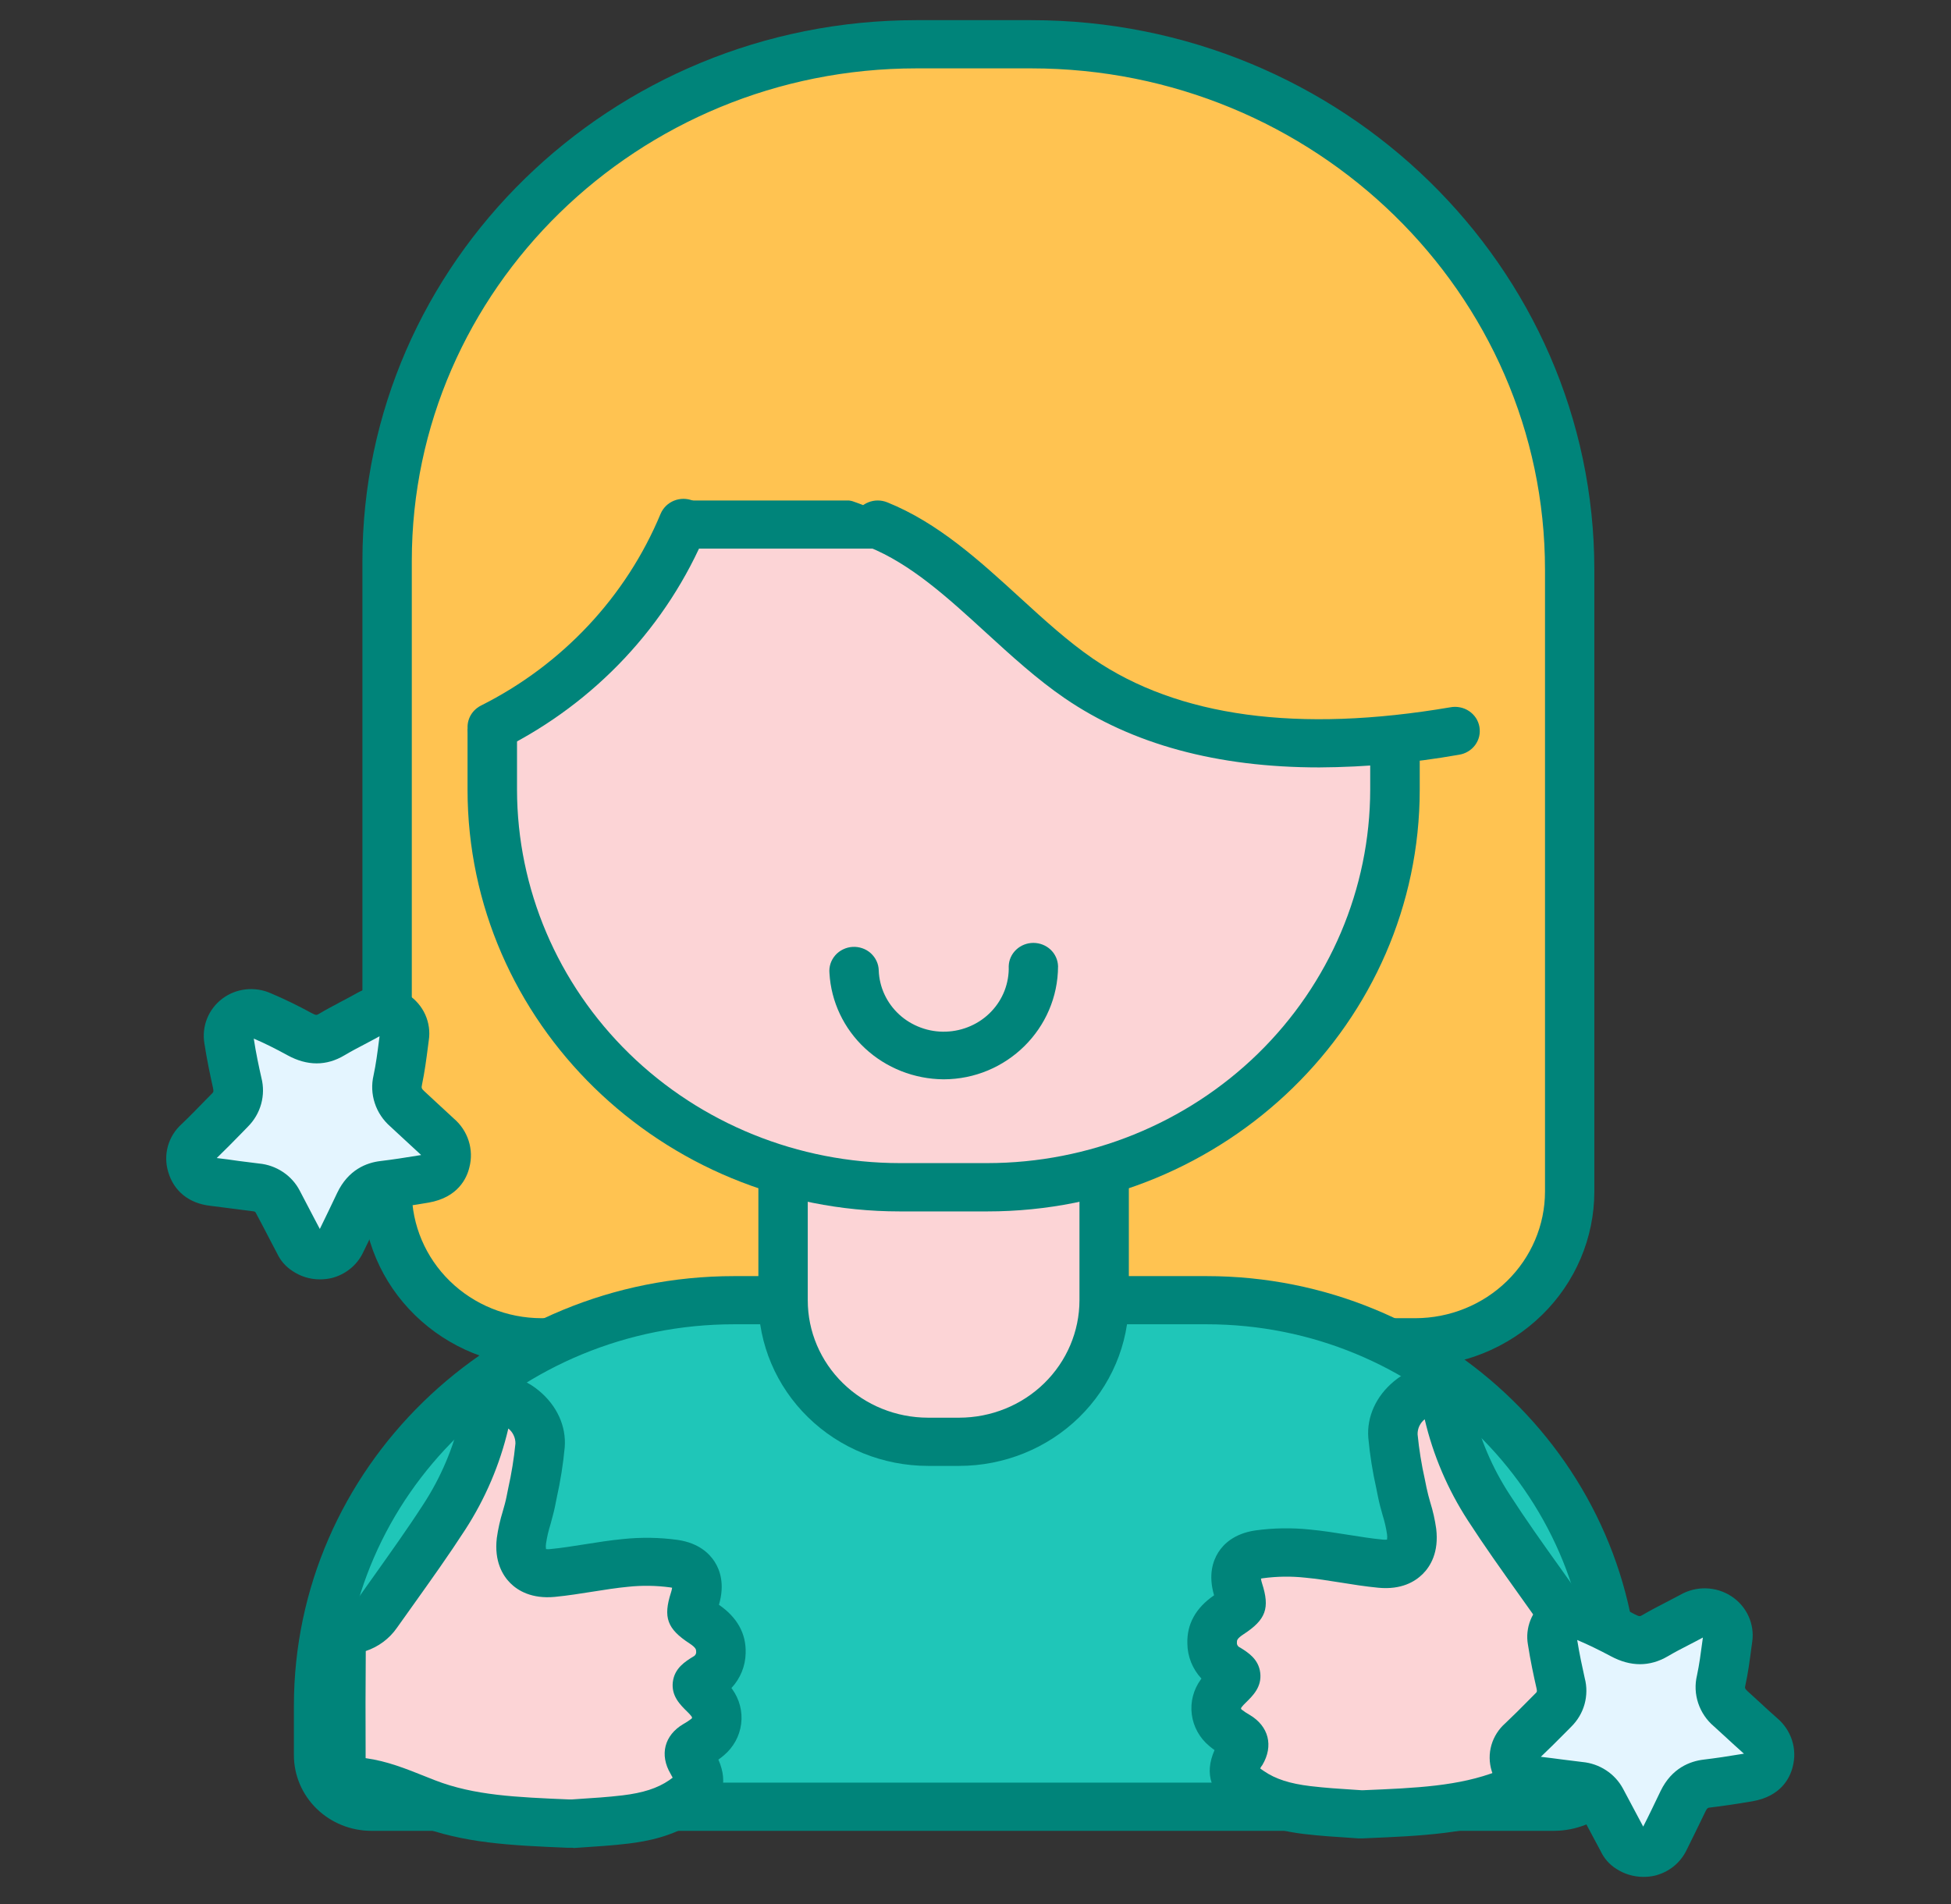
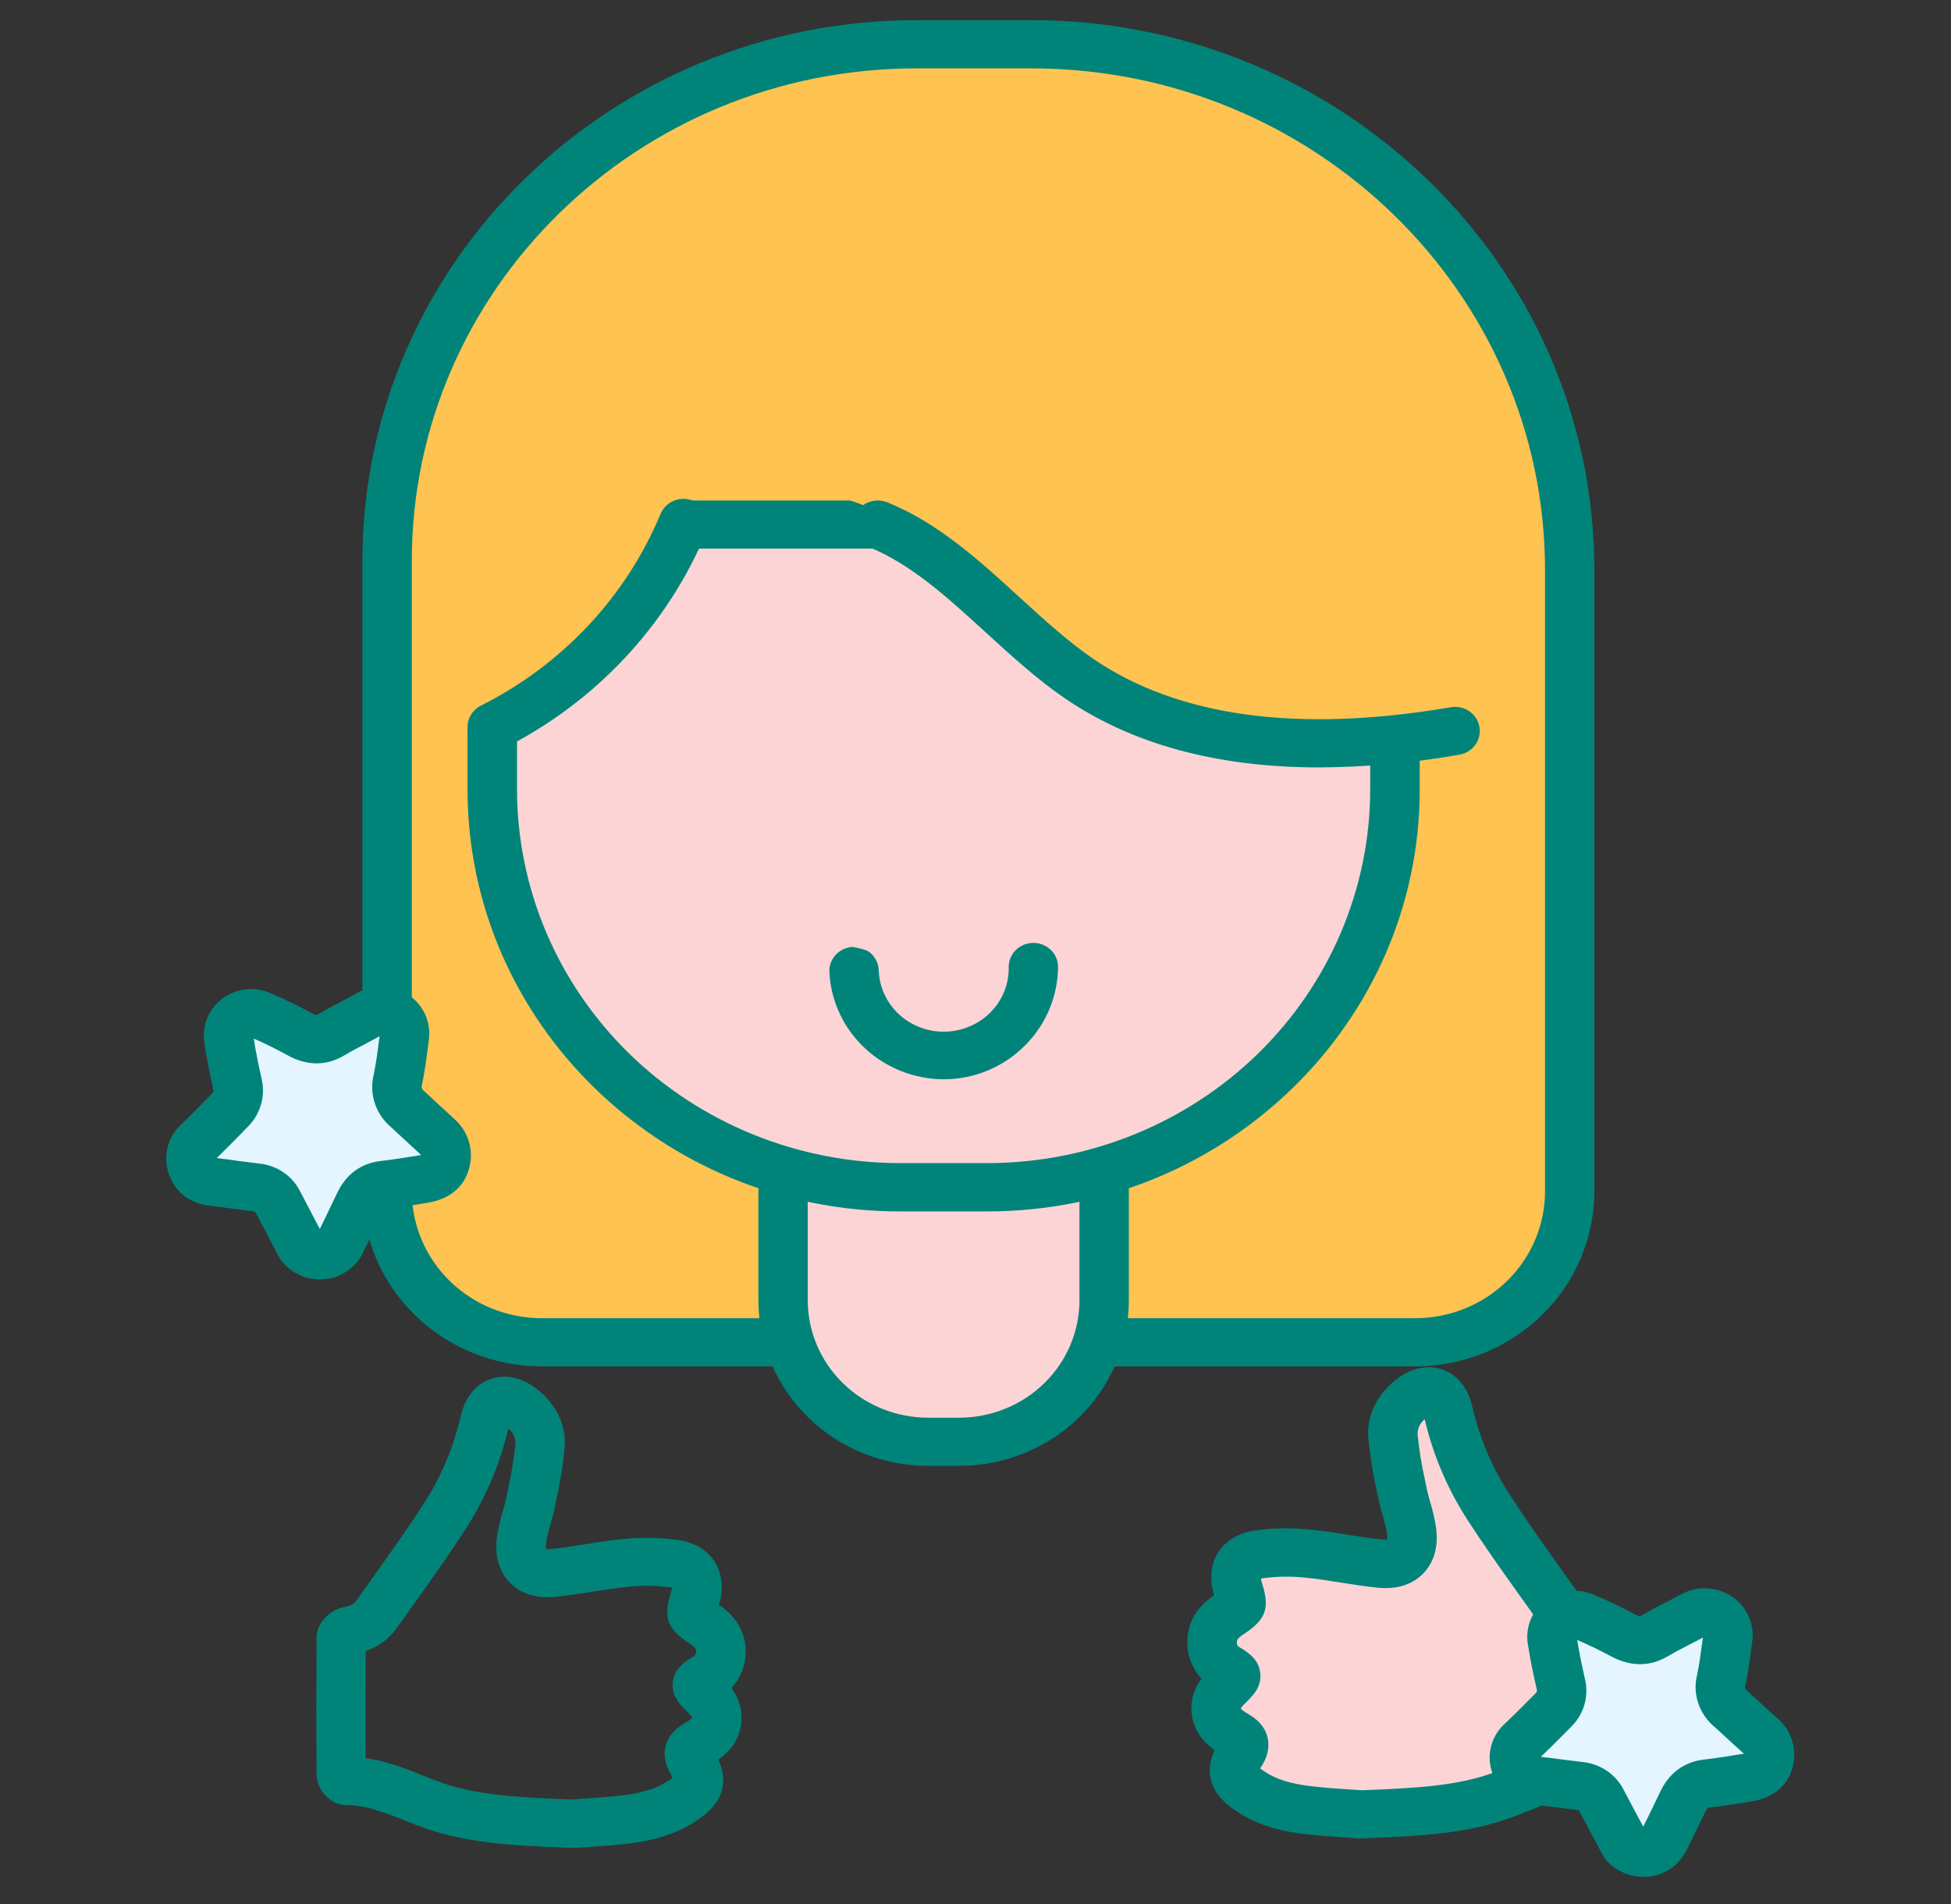
<svg xmlns="http://www.w3.org/2000/svg" width="42" height="41" viewBox="0 0 42 41" fill="none">
  <rect x="0" y="0" width="42" height="41" fill="#333333" stroke="none" />
  <path d="M19.727 0.953H22.201C28.576 0.953 33.794 6.044 33.794 12.267V25.655C33.794 26.515 33.444 27.34 32.82 27.949C32.197 28.558 31.352 28.899 30.47 28.899H11.658C10.777 28.899 9.931 28.557 9.308 27.949C8.685 27.34 8.335 26.515 8.335 25.655V12.074C8.335 5.957 13.461 0.953 19.727 0.953Z" fill="#FFC351" />
  <path d="M30.468 29.418H11.657C10.635 29.417 9.655 29.02 8.933 28.314C8.21 27.609 7.804 26.652 7.802 25.655V12.074C7.802 5.655 13.152 0.434 19.727 0.434H22.201C28.883 0.434 34.322 5.74 34.322 12.267V25.655C34.321 26.652 33.915 27.609 33.192 28.314C32.469 29.02 31.489 29.417 30.468 29.418ZM19.727 1.472C13.738 1.472 8.865 6.228 8.865 12.074V25.655C8.866 26.377 9.161 27.07 9.684 27.581C10.207 28.092 10.917 28.379 11.657 28.38H30.468C31.208 28.379 31.917 28.092 32.441 27.581C32.964 27.07 33.259 26.377 33.26 25.655V12.267C33.26 6.314 28.298 1.472 22.201 1.472H19.727Z" fill="#00847A" />
-   <path d="M33.444 38.898H7.996C7.846 38.898 7.698 38.87 7.56 38.814C7.422 38.758 7.297 38.676 7.191 38.573C7.086 38.47 7.002 38.348 6.945 38.213C6.888 38.078 6.858 37.934 6.858 37.788V36.725C6.858 34.409 7.801 32.188 9.478 30.55C11.156 28.913 13.431 27.993 15.803 27.993H25.975C28.303 27.993 30.536 28.896 32.181 30.503C33.827 32.11 34.752 34.289 34.752 36.562V37.622C34.752 37.789 34.718 37.955 34.653 38.11C34.587 38.265 34.49 38.406 34.369 38.524C34.248 38.643 34.103 38.737 33.945 38.801C33.786 38.865 33.616 38.898 33.444 38.898Z" fill="#1FC6B8" />
-   <path d="M33.444 39.417H7.996C7.553 39.417 7.129 39.245 6.816 38.94C6.503 38.634 6.327 38.22 6.327 37.788V36.725C6.327 31.624 10.578 27.474 15.803 27.474H25.975C31.108 27.474 35.285 31.55 35.285 36.562V37.622C35.284 38.098 35.09 38.554 34.745 38.891C34.4 39.228 33.932 39.417 33.444 39.417ZM15.803 28.511C11.164 28.511 7.389 32.195 7.389 36.724V37.788C7.39 37.944 7.454 38.095 7.567 38.206C7.681 38.317 7.835 38.379 7.996 38.379H33.444C33.65 38.379 33.847 38.299 33.993 38.157C34.138 38.016 34.22 37.823 34.22 37.622V36.562C34.22 32.123 30.521 28.511 25.975 28.511H15.803Z" fill="#00847A" />
  <path d="M23.769 24.735C23.769 22.872 22.222 21.361 20.313 21.361C18.404 21.361 16.857 22.872 16.857 24.735V27.667C16.857 29.531 18.404 31.041 20.313 31.041C22.222 31.041 23.769 29.531 23.769 27.667V24.735Z" fill="#FCD4D6" />
  <path d="M20.649 31.56H19.977C19.009 31.559 18.081 31.183 17.396 30.514C16.712 29.846 16.327 28.94 16.326 27.995V24.407C16.327 23.462 16.712 22.556 17.396 21.888C18.081 21.219 19.009 20.843 19.977 20.843H20.649C21.617 20.843 22.546 21.219 23.23 21.888C23.915 22.556 24.3 23.462 24.301 24.407V27.995C24.3 28.94 23.915 29.846 23.23 30.515C22.546 31.183 21.617 31.559 20.649 31.56ZM19.977 21.88C19.291 21.881 18.633 22.147 18.148 22.621C17.662 23.095 17.389 23.737 17.389 24.407V27.995C17.389 28.665 17.662 29.307 18.148 29.781C18.633 30.255 19.291 30.521 19.977 30.522H20.649C21.335 30.521 21.994 30.255 22.479 29.781C22.964 29.307 23.237 28.665 23.238 27.995V24.407C23.237 23.737 22.964 23.095 22.479 22.621C21.994 22.147 21.335 21.881 20.649 21.88H19.977Z" fill="#00847A" />
  <path d="M6.585 26.928C6.522 26.885 6.473 26.825 6.445 26.755C6.289 26.459 6.135 26.162 5.978 25.867C5.934 25.781 5.868 25.708 5.787 25.655C5.706 25.602 5.611 25.57 5.514 25.563C5.205 25.527 4.897 25.481 4.589 25.446C4.36 25.419 4.201 25.315 4.137 25.089C4.107 24.997 4.106 24.899 4.133 24.807C4.16 24.715 4.214 24.632 4.289 24.57C4.516 24.352 4.734 24.124 4.954 23.899C5.03 23.824 5.085 23.73 5.112 23.627C5.139 23.524 5.138 23.417 5.109 23.314C5.041 23.007 4.977 22.698 4.93 22.387C4.871 21.989 5.239 21.702 5.613 21.859C5.898 21.98 6.175 22.116 6.445 22.266C6.682 22.392 6.898 22.418 7.14 22.275C7.398 22.119 7.676 21.987 7.94 21.838C8.022 21.79 8.118 21.765 8.214 21.767C8.311 21.769 8.405 21.798 8.485 21.851C8.565 21.903 8.628 21.977 8.667 22.064C8.705 22.15 8.718 22.246 8.702 22.339C8.662 22.645 8.627 22.952 8.563 23.253C8.534 23.365 8.539 23.483 8.575 23.593C8.611 23.703 8.679 23.8 8.769 23.875C8.982 24.071 9.192 24.27 9.406 24.464C9.487 24.53 9.548 24.617 9.58 24.715C9.611 24.813 9.614 24.918 9.586 25.018C9.529 25.253 9.35 25.344 9.134 25.381C8.841 25.431 8.546 25.477 8.251 25.513C7.998 25.543 7.842 25.685 7.739 25.903C7.604 26.186 7.467 26.469 7.33 26.752C7.298 26.816 7.252 26.873 7.195 26.918C7.138 26.963 7.071 26.995 7 27.012C6.929 27.029 6.855 27.03 6.783 27.015C6.711 27.001 6.644 26.971 6.585 26.928Z" fill="#E4F5FF" />
  <path d="M6.883 27.544C6.672 27.544 6.466 27.48 6.292 27.361C6.152 27.27 6.04 27.142 5.969 26.992L5.819 26.706C5.715 26.505 5.611 26.305 5.504 26.106C5.494 26.089 5.481 26.082 5.448 26.078C5.296 26.06 5.145 26.04 4.995 26.02C4.845 26.001 4.683 25.979 4.526 25.96C4.07 25.909 3.741 25.645 3.621 25.23C3.566 25.048 3.564 24.855 3.615 24.673C3.667 24.491 3.77 24.326 3.913 24.198C4.088 24.031 4.257 23.857 4.426 23.683L4.566 23.541C4.592 23.514 4.603 23.502 4.586 23.425C4.528 23.162 4.453 22.815 4.4 22.462C4.37 22.282 4.39 22.098 4.458 21.928C4.526 21.759 4.64 21.61 4.788 21.499C4.933 21.39 5.106 21.322 5.288 21.301C5.47 21.281 5.655 21.308 5.822 21.381C6.124 21.509 6.418 21.652 6.705 21.809C6.806 21.864 6.819 21.855 6.864 21.829C7.024 21.734 7.187 21.647 7.352 21.56C7.46 21.503 7.569 21.446 7.675 21.386C7.843 21.287 8.037 21.237 8.233 21.242C8.429 21.247 8.62 21.306 8.783 21.412C8.946 21.519 9.075 21.668 9.154 21.843C9.233 22.019 9.26 22.212 9.23 22.402L9.213 22.532C9.179 22.8 9.142 23.077 9.084 23.355C9.071 23.419 9.071 23.435 9.135 23.494L9.385 23.726C9.515 23.845 9.64 23.964 9.769 24.081C9.919 24.209 10.03 24.375 10.089 24.561C10.148 24.747 10.154 24.945 10.104 25.134C10.048 25.369 9.858 25.78 9.229 25.891C8.883 25.95 8.593 25.993 8.319 26.027C8.284 26.031 8.265 26.033 8.223 26.121C8.087 26.407 7.951 26.692 7.811 26.976C7.746 27.109 7.652 27.227 7.534 27.32C7.417 27.413 7.281 27.481 7.134 27.517C7.052 27.535 6.968 27.544 6.883 27.544ZM6.849 26.477L6.871 26.49L6.849 26.477ZM4.666 24.932C4.825 24.951 4.982 24.971 5.14 24.995C5.285 25.014 5.432 25.033 5.577 25.05C5.761 25.067 5.937 25.13 6.089 25.231C6.242 25.332 6.366 25.469 6.45 25.629C6.557 25.832 6.663 26.035 6.768 26.237L6.885 26.459C7.011 26.202 7.135 25.943 7.258 25.684C7.498 25.179 7.895 25.032 8.187 24.997C8.445 24.966 8.715 24.925 9.043 24.871L9.066 24.867C9.059 24.86 9.052 24.853 9.044 24.846C8.912 24.726 8.781 24.604 8.65 24.482L8.404 24.254C8.248 24.118 8.131 23.944 8.068 23.75C8.004 23.556 7.995 23.349 8.042 23.15C8.093 22.911 8.125 22.667 8.158 22.407L8.171 22.31C8.059 22.373 7.957 22.424 7.856 22.479C7.708 22.556 7.56 22.634 7.417 22.719C7.029 22.952 6.614 22.952 6.189 22.719C5.923 22.573 5.686 22.455 5.463 22.361C5.51 22.673 5.575 22.973 5.627 23.203C5.675 23.389 5.673 23.583 5.622 23.768C5.571 23.953 5.472 24.121 5.335 24.258L5.198 24.399C5.023 24.578 4.846 24.758 4.666 24.932Z" fill="#00847A" />
  <path d="M13.878 11.291H26.751C27.621 11.291 28.455 11.628 29.07 12.229C29.685 12.829 30.031 13.643 30.031 14.493V16.076C30.031 17.322 29.78 18.555 29.292 19.707C28.804 20.858 28.088 21.904 27.185 22.785C26.283 23.666 25.212 24.364 24.032 24.841C22.853 25.318 21.589 25.563 20.313 25.563C19.037 25.563 17.774 25.317 16.595 24.841C15.416 24.364 14.345 23.666 13.443 22.785C12.541 21.905 11.825 20.859 11.337 19.709C10.848 18.558 10.597 17.325 10.597 16.079V14.495C10.597 14.074 10.681 13.658 10.846 13.269C11.011 12.88 11.252 12.527 11.557 12.229C11.862 11.931 12.224 11.695 12.622 11.534C13.02 11.373 13.447 11.291 13.878 11.291Z" fill="#FCD4D6" />
  <path d="M21.258 26.081H19.369C14.24 26.081 10.065 22.008 10.065 16.998V14.184C10.066 13.281 10.434 12.415 11.088 11.776C11.742 11.137 12.628 10.777 13.554 10.775H27.067C27.994 10.775 28.882 11.134 29.538 11.774C30.193 12.413 30.562 13.28 30.563 14.184V17C30.563 22.008 26.387 26.081 21.258 26.081ZM13.559 11.812C12.915 11.813 12.298 12.063 11.842 12.508C11.387 12.953 11.131 13.555 11.13 14.184V17C11.133 19.133 12.002 21.176 13.546 22.684C15.091 24.191 17.185 25.039 19.369 25.041H21.258C23.442 25.039 25.536 24.191 27.081 22.684C28.625 21.176 29.494 19.132 29.497 17V14.184C29.496 13.555 29.24 12.953 28.784 12.508C28.329 12.063 27.711 11.813 27.067 11.812H13.559Z" fill="#00847A" />
-   <path d="M20.311 23.237C19.681 23.232 19.077 22.993 18.621 22.569C18.165 22.145 17.892 21.567 17.856 20.953C17.849 20.884 17.857 20.814 17.878 20.748C17.9 20.681 17.935 20.62 17.981 20.567C18.027 20.514 18.084 20.471 18.148 20.44C18.212 20.409 18.282 20.39 18.353 20.386C18.424 20.382 18.495 20.392 18.563 20.415C18.63 20.438 18.692 20.474 18.744 20.521C18.797 20.569 18.839 20.625 18.869 20.689C18.899 20.752 18.915 20.821 18.917 20.89C18.929 21.253 19.088 21.595 19.359 21.843C19.493 21.966 19.651 22.061 19.823 22.124C19.995 22.188 20.178 22.217 20.362 22.211C20.545 22.205 20.726 22.164 20.893 22.09C21.061 22.016 21.212 21.911 21.337 21.78C21.463 21.649 21.561 21.495 21.626 21.327C21.69 21.159 21.721 20.98 21.715 20.801C21.719 20.666 21.777 20.539 21.877 20.445C21.976 20.352 22.108 20.3 22.246 20.3C22.384 20.3 22.516 20.352 22.616 20.445C22.715 20.539 22.773 20.666 22.777 20.801C22.775 22.144 21.669 23.237 20.311 23.237Z" fill="#00847A" />
-   <path d="M12.317 39.263C11.111 39.212 10.116 39.178 9.172 38.812C8.616 38.596 8.074 38.34 7.456 38.341C7.417 38.341 7.343 38.246 7.342 38.194C7.336 37.215 7.335 36.239 7.342 35.257C7.342 35.204 7.44 35.116 7.502 35.105C7.622 35.091 7.737 35.052 7.841 34.991C7.944 34.93 8.034 34.849 8.103 34.753C8.594 34.062 9.1 33.374 9.563 32.661C9.973 32.03 10.267 31.336 10.434 30.607C10.542 30.127 10.879 30.018 11.259 30.333C11.504 30.535 11.651 30.81 11.627 31.117C11.597 31.522 11.507 31.924 11.427 32.324C11.37 32.609 11.259 32.885 11.226 33.172C11.17 33.648 11.419 33.908 11.894 33.866C12.42 33.816 12.941 33.698 13.468 33.648C13.816 33.612 14.166 33.618 14.513 33.665C14.947 33.728 15.094 34.022 14.955 34.441C14.852 34.757 14.85 34.763 15.143 34.954C15.369 35.102 15.531 35.287 15.519 35.573C15.52 35.681 15.491 35.788 15.436 35.882C15.381 35.976 15.302 36.054 15.206 36.108C14.953 36.263 14.956 36.277 15.176 36.491C15.23 36.542 15.28 36.598 15.324 36.658C15.408 36.77 15.445 36.91 15.428 37.048C15.41 37.186 15.339 37.312 15.23 37.401C15.155 37.462 15.074 37.516 14.989 37.563C14.83 37.658 14.801 37.771 14.898 37.936C15.126 38.319 15.082 38.503 14.71 38.756C14.338 39.008 13.906 39.117 13.468 39.169C13.014 39.224 12.559 39.244 12.317 39.263Z" fill="#FCD4D6" />
+   <path d="M20.311 23.237C19.681 23.232 19.077 22.993 18.621 22.569C18.165 22.145 17.892 21.567 17.856 20.953C17.849 20.884 17.857 20.814 17.878 20.748C17.9 20.681 17.935 20.62 17.981 20.567C18.027 20.514 18.084 20.471 18.148 20.44C18.212 20.409 18.282 20.39 18.353 20.386C18.63 20.438 18.692 20.474 18.744 20.521C18.797 20.569 18.839 20.625 18.869 20.689C18.899 20.752 18.915 20.821 18.917 20.89C18.929 21.253 19.088 21.595 19.359 21.843C19.493 21.966 19.651 22.061 19.823 22.124C19.995 22.188 20.178 22.217 20.362 22.211C20.545 22.205 20.726 22.164 20.893 22.09C21.061 22.016 21.212 21.911 21.337 21.78C21.463 21.649 21.561 21.495 21.626 21.327C21.69 21.159 21.721 20.98 21.715 20.801C21.719 20.666 21.777 20.539 21.877 20.445C21.976 20.352 22.108 20.3 22.246 20.3C22.384 20.3 22.516 20.352 22.616 20.445C22.715 20.539 22.773 20.666 22.777 20.801C22.775 22.144 21.669 23.237 20.311 23.237Z" fill="#00847A" />
  <path d="M12.317 39.781H12.294H12.209C11.013 39.731 9.981 39.687 8.978 39.298L8.744 39.206C8.303 39.03 7.888 38.864 7.461 38.864C7.095 38.864 6.815 38.515 6.815 38.204C6.808 37.132 6.809 36.169 6.815 35.256C6.815 34.922 7.129 34.646 7.418 34.598C7.574 34.571 7.632 34.517 7.67 34.463C7.795 34.285 7.921 34.109 8.047 33.933C8.405 33.428 8.776 32.91 9.113 32.388C9.491 31.808 9.762 31.169 9.915 30.499C10.044 29.937 10.384 29.747 10.576 29.684C10.768 29.621 11.157 29.57 11.602 29.941C11.99 30.262 12.192 30.706 12.157 31.159C12.123 31.525 12.065 31.887 11.985 32.246L11.949 32.427C11.923 32.558 11.884 32.687 11.851 32.816C11.808 32.953 11.775 33.093 11.754 33.235C11.748 33.273 11.748 33.313 11.754 33.351C11.783 33.355 11.813 33.355 11.843 33.351C12.089 33.328 12.334 33.288 12.594 33.247C12.853 33.206 13.136 33.161 13.417 33.134C13.809 33.094 14.204 33.1 14.594 33.154C15.046 33.222 15.273 33.448 15.386 33.626C15.5 33.804 15.607 34.109 15.477 34.55C15.871 34.822 16.065 35.171 16.052 35.591C16.047 35.869 15.938 36.137 15.746 36.342L15.763 36.366C15.92 36.584 15.989 36.851 15.955 37.115C15.921 37.38 15.787 37.622 15.579 37.795C15.543 37.826 15.505 37.855 15.465 37.883C15.694 38.406 15.547 38.823 15.013 39.186C14.496 39.541 13.918 39.643 13.531 39.691C13.183 39.733 12.835 39.754 12.581 39.771C12.496 39.776 12.421 39.781 12.36 39.786L12.317 39.781ZM7.871 37.852C8.332 37.915 8.744 38.081 9.144 38.241L9.369 38.33C10.209 38.655 11.11 38.693 12.255 38.741H12.309L12.51 38.727C12.752 38.712 13.082 38.691 13.401 38.653C13.843 38.6 14.152 38.5 14.403 38.329C14.437 38.305 14.462 38.286 14.481 38.272C14.471 38.251 14.456 38.224 14.437 38.191C14.194 37.781 14.301 37.359 14.71 37.118C14.77 37.085 14.826 37.048 14.88 37.007C14.898 36.992 14.908 36.983 14.884 36.949C14.858 36.916 14.829 36.884 14.798 36.855C14.643 36.703 14.449 36.515 14.484 36.214C14.52 35.913 14.752 35.772 14.922 35.666C14.943 35.657 14.961 35.641 14.973 35.621C14.985 35.601 14.989 35.578 14.986 35.555C14.986 35.518 14.986 35.476 14.845 35.383C14.361 35.068 14.272 34.821 14.445 34.285C14.456 34.252 14.464 34.218 14.469 34.183L14.43 34.176C14.127 34.135 13.82 34.13 13.516 34.163C13.27 34.186 13.023 34.226 12.762 34.267C12.501 34.308 12.223 34.353 11.943 34.38C11.446 34.427 11.148 34.245 10.986 34.084C10.824 33.922 10.636 33.618 10.695 33.113C10.722 32.918 10.766 32.725 10.824 32.536C10.854 32.434 10.883 32.33 10.904 32.225L10.941 32.041C11.012 31.723 11.064 31.402 11.096 31.079C11.097 31.017 11.084 30.956 11.057 30.9C11.031 30.843 10.992 30.794 10.943 30.755C10.762 31.529 10.447 32.267 10.012 32.938C9.661 33.48 9.283 34.01 8.918 34.522C8.793 34.697 8.668 34.872 8.544 35.047C8.382 35.28 8.147 35.455 7.874 35.546C7.868 36.269 7.867 37.03 7.871 37.852Z" fill="#00847A" />
  <path d="M29.293 39.062C30.5 39.011 31.495 38.977 32.438 38.611C32.995 38.395 33.536 38.139 34.154 38.139C34.194 38.139 34.267 38.045 34.268 37.993C34.275 37.014 34.275 36.035 34.268 35.056C34.268 35.003 34.17 34.915 34.108 34.904C33.989 34.89 33.873 34.851 33.77 34.79C33.666 34.729 33.577 34.648 33.507 34.552C33.017 33.858 32.513 33.173 32.052 32.459C31.642 31.83 31.347 31.135 31.181 30.406C31.072 29.926 30.736 29.817 30.356 30.132C30.111 30.334 29.964 30.609 29.987 30.916C30.018 31.321 30.108 31.723 30.188 32.123C30.244 32.408 30.356 32.684 30.389 32.971C30.445 33.447 30.195 33.707 29.721 33.665C29.195 33.614 28.674 33.497 28.147 33.447C27.799 33.411 27.448 33.417 27.102 33.464C26.667 33.527 26.524 33.821 26.66 34.24C26.762 34.555 26.765 34.562 26.472 34.753C26.245 34.901 26.084 35.086 26.095 35.372C26.095 35.48 26.123 35.586 26.179 35.68C26.234 35.774 26.313 35.852 26.409 35.907C26.662 36.062 26.659 36.076 26.439 36.29C26.385 36.341 26.335 36.397 26.291 36.457C26.207 36.569 26.17 36.709 26.187 36.847C26.205 36.985 26.275 37.111 26.385 37.2C26.46 37.261 26.541 37.315 26.626 37.362C26.785 37.457 26.814 37.57 26.716 37.734C26.489 38.118 26.533 38.302 26.905 38.554C27.277 38.807 27.708 38.916 28.147 38.968C28.596 39.023 29.051 39.045 29.293 39.062Z" fill="#FCD4D6" />
  <path d="M29.293 39.58H29.251C29.187 39.575 29.111 39.57 29.023 39.564C28.771 39.549 28.426 39.526 28.08 39.486C27.692 39.439 27.118 39.337 26.598 38.981C26.064 38.617 25.918 38.199 26.146 37.678C26.108 37.651 26.07 37.622 26.032 37.59C25.824 37.417 25.69 37.175 25.656 36.91C25.622 36.646 25.691 36.379 25.848 36.161L25.864 36.139C25.672 35.933 25.564 35.665 25.561 35.386C25.548 34.966 25.741 34.617 26.136 34.346C26.006 33.904 26.113 33.6 26.227 33.421C26.34 33.242 26.569 33.018 27.019 32.95C27.409 32.896 27.804 32.889 28.195 32.93C28.478 32.956 28.753 33.001 29.02 33.043C29.287 33.085 29.525 33.124 29.77 33.147C29.8 33.15 29.83 33.15 29.859 33.147C29.865 33.108 29.865 33.069 29.859 33.03C29.838 32.889 29.805 32.749 29.762 32.613C29.726 32.486 29.69 32.353 29.664 32.222L29.629 32.048C29.548 31.688 29.49 31.323 29.456 30.955C29.421 30.502 29.623 30.057 30.01 29.737C30.457 29.367 30.846 29.417 31.037 29.48C31.229 29.542 31.571 29.732 31.698 30.295C31.852 30.965 32.124 31.603 32.502 32.182C32.838 32.704 33.208 33.224 33.567 33.726C33.693 33.903 33.82 34.08 33.945 34.258C33.983 34.312 34.041 34.367 34.199 34.393C34.486 34.441 34.796 34.717 34.8 35.051C34.809 35.949 34.81 36.913 34.8 37.997C34.791 38.18 34.711 38.353 34.576 38.481C34.522 38.536 34.456 38.581 34.384 38.611C34.312 38.642 34.234 38.658 34.155 38.659H34.149C33.726 38.659 33.309 38.825 32.869 39.001L32.635 39.093C31.631 39.482 30.597 39.526 29.404 39.576L29.319 39.58L29.293 39.58ZM27.129 38.073C27.148 38.088 27.173 38.107 27.207 38.129C27.458 38.302 27.768 38.401 28.209 38.454C28.525 38.492 28.855 38.513 29.092 38.528L29.302 38.542H29.355C30.5 38.494 31.404 38.456 32.242 38.131L32.467 38.042C32.867 37.883 33.278 37.718 33.739 37.653C33.743 36.822 33.743 36.063 33.739 35.348C33.466 35.256 33.231 35.081 33.069 34.848C32.944 34.672 32.819 34.497 32.694 34.321C32.329 33.809 31.952 33.28 31.602 32.739C31.166 32.068 30.851 31.33 30.67 30.556C30.621 30.595 30.582 30.645 30.555 30.701C30.529 30.757 30.516 30.818 30.517 30.88C30.549 31.206 30.601 31.529 30.673 31.849L30.709 32.027C30.73 32.132 30.759 32.236 30.789 32.342C30.848 32.53 30.891 32.721 30.918 32.915C30.978 33.42 30.793 33.723 30.628 33.887C30.462 34.051 30.17 34.231 29.671 34.183C29.391 34.156 29.117 34.113 28.853 34.07C28.588 34.028 28.345 33.989 28.097 33.966C27.793 33.933 27.486 33.938 27.184 33.979L27.145 33.986C27.149 34.02 27.157 34.053 27.168 34.086C27.342 34.625 27.252 34.871 26.768 35.186C26.625 35.28 26.627 35.321 26.628 35.358C26.625 35.381 26.629 35.404 26.641 35.424C26.652 35.445 26.671 35.46 26.693 35.469C26.863 35.574 27.095 35.716 27.13 36.017C27.165 36.318 26.972 36.507 26.817 36.658C26.785 36.688 26.756 36.72 26.729 36.754C26.706 36.786 26.716 36.795 26.735 36.81C26.788 36.851 26.844 36.888 26.903 36.921C27.314 37.165 27.419 37.588 27.177 37.997C27.154 38.026 27.138 38.052 27.129 38.073Z" fill="#00847A" />
  <path d="M35.075 39.794C35.013 39.752 34.964 39.693 34.935 39.624C34.779 39.332 34.626 39.04 34.468 38.749C34.424 38.665 34.358 38.593 34.276 38.54C34.195 38.488 34.101 38.457 34.004 38.45C33.695 38.415 33.388 38.37 33.079 38.335C32.85 38.309 32.691 38.209 32.627 37.984C32.597 37.894 32.596 37.797 32.623 37.706C32.65 37.615 32.704 37.534 32.779 37.473C33.006 37.26 33.224 37.032 33.444 36.814C33.52 36.74 33.575 36.648 33.602 36.547C33.63 36.446 33.629 36.339 33.599 36.238C33.531 35.936 33.467 35.632 33.421 35.326C33.404 35.24 33.412 35.152 33.443 35.07C33.475 34.988 33.529 34.916 33.599 34.862C33.67 34.808 33.755 34.775 33.844 34.765C33.933 34.755 34.023 34.769 34.104 34.806C34.389 34.923 34.666 35.058 34.938 35.204C35.174 35.33 35.39 35.353 35.632 35.213C35.891 35.059 36.168 34.93 36.433 34.783C36.516 34.732 36.612 34.706 36.71 34.709C36.808 34.712 36.903 34.743 36.983 34.798C37.062 34.849 37.125 34.921 37.163 35.006C37.201 35.091 37.212 35.185 37.195 35.276C37.154 35.576 37.119 35.879 37.055 36.175C37.027 36.286 37.031 36.402 37.067 36.51C37.104 36.618 37.171 36.714 37.261 36.786C37.474 36.98 37.684 37.176 37.898 37.366C37.979 37.43 38.039 37.516 38.071 37.612C38.103 37.709 38.106 37.812 38.079 37.911C38.022 38.143 37.843 38.232 37.627 38.268C37.334 38.317 37.039 38.363 36.744 38.398C36.491 38.428 36.335 38.567 36.232 38.782C36.097 39.06 35.962 39.34 35.823 39.617C35.79 39.681 35.744 39.738 35.687 39.782C35.63 39.827 35.563 39.859 35.492 39.876C35.42 39.893 35.346 39.895 35.274 39.88C35.202 39.866 35.134 39.837 35.075 39.794Z" fill="#E4F5FF" />
  <path d="M35.374 40.408C35.164 40.407 34.959 40.345 34.786 40.229C34.645 40.139 34.534 40.012 34.463 39.863L34.307 39.571C34.205 39.378 34.102 39.184 33.998 38.992C33.989 38.977 33.977 38.97 33.941 38.966C33.788 38.948 33.635 38.929 33.482 38.908C33.33 38.888 33.172 38.868 33.017 38.85C32.565 38.799 32.233 38.535 32.112 38.127C32.056 37.946 32.054 37.753 32.106 37.571C32.159 37.389 32.263 37.225 32.407 37.099C32.578 36.938 32.743 36.772 32.908 36.605L33.06 36.452C33.085 36.428 33.093 36.419 33.078 36.351C33.019 36.093 32.945 35.751 32.892 35.404C32.861 35.228 32.881 35.046 32.947 34.879C33.014 34.712 33.126 34.566 33.271 34.456C33.416 34.346 33.589 34.276 33.771 34.255C33.953 34.233 34.138 34.26 34.306 34.332C34.608 34.458 34.903 34.598 35.19 34.754C35.294 34.808 35.309 34.8 35.355 34.772C35.515 34.678 35.678 34.593 35.847 34.506C35.954 34.451 36.062 34.395 36.17 34.337C36.337 34.24 36.529 34.191 36.724 34.196C36.919 34.201 37.108 34.26 37.27 34.365C37.432 34.471 37.56 34.618 37.64 34.792C37.72 34.966 37.748 35.157 37.721 35.346L37.702 35.483C37.668 35.744 37.633 36.014 37.573 36.285C37.561 36.34 37.558 36.352 37.621 36.411L37.858 36.627C37.987 36.749 38.121 36.869 38.255 36.988C38.406 37.115 38.517 37.28 38.577 37.465C38.637 37.65 38.642 37.847 38.593 38.035C38.536 38.269 38.345 38.676 37.717 38.782C37.364 38.842 37.075 38.884 36.807 38.916C36.769 38.92 36.751 38.922 36.711 39.006C36.575 39.288 36.438 39.569 36.299 39.848C36.233 39.979 36.139 40.095 36.023 40.187C35.907 40.279 35.771 40.345 35.626 40.381C35.544 40.4 35.459 40.409 35.374 40.408ZM35.334 39.341L35.359 39.356C35.351 39.35 35.343 39.346 35.334 39.341ZM33.17 37.823C33.322 37.84 33.473 37.86 33.623 37.88C33.773 37.899 33.917 37.918 34.065 37.935C34.247 37.952 34.423 38.013 34.575 38.113C34.728 38.213 34.852 38.348 34.938 38.507C35.043 38.702 35.147 38.898 35.25 39.093L35.374 39.326C35.503 39.074 35.625 38.816 35.748 38.56C35.989 38.063 36.386 37.917 36.677 37.883C36.928 37.853 37.2 37.813 37.534 37.757H37.543L37.536 37.75C37.399 37.629 37.264 37.504 37.129 37.38L36.896 37.167C36.739 37.034 36.622 36.861 36.558 36.668C36.493 36.474 36.484 36.267 36.532 36.069C36.581 35.839 36.613 35.601 36.646 35.35L36.659 35.255C36.546 35.318 36.446 35.367 36.345 35.42C36.196 35.496 36.047 35.574 35.903 35.659C35.515 35.886 35.104 35.886 34.68 35.659C34.416 35.518 34.178 35.403 33.953 35.308C34.001 35.609 34.064 35.9 34.115 36.128C34.164 36.313 34.162 36.507 34.111 36.691C34.06 36.875 33.96 37.042 33.822 37.178L33.672 37.329C33.508 37.494 33.342 37.661 33.17 37.823ZM37.563 37.783C37.562 37.785 37.562 37.788 37.563 37.79C37.564 37.788 37.564 37.785 37.563 37.783Z" fill="#00847A" />
  <path d="M31.867 9.209C31.521 8.258 31.047 6.95 29.799 5.866C28.076 4.364 25.993 4.248 24.029 4.163C22.706 4.109 16.225 3.825 15.12 6.671C14.659 7.861 15.12 9.642 16.169 10.313C16.656 10.625 17.08 10.575 17.597 10.632C19.979 10.892 20.38 12.959 23.224 14.606C24.802 15.514 26.599 15.996 28.431 16.005C29.852 16.028 31.179 16.049 32.025 15.191C33.544 13.649 32.324 10.465 31.867 9.209Z" fill="#FFC351" />
  <path d="M28.4 16.522C26.203 16.522 24.37 16.024 22.92 15.032C22.321 14.622 21.766 14.114 21.229 13.623C20.396 12.861 19.61 12.142 18.693 11.773C18.629 11.747 18.57 11.709 18.521 11.661C18.471 11.613 18.432 11.556 18.405 11.493C18.378 11.43 18.364 11.363 18.364 11.295C18.364 11.227 18.378 11.159 18.404 11.096C18.431 11.033 18.47 10.976 18.519 10.928C18.568 10.879 18.627 10.841 18.691 10.815C18.756 10.789 18.825 10.775 18.894 10.775C18.964 10.775 19.033 10.788 19.098 10.814C20.196 11.255 21.09 12.075 21.956 12.866C22.489 13.354 22.993 13.812 23.531 14.182C25.36 15.434 27.946 15.785 31.22 15.228C31.29 15.214 31.361 15.215 31.431 15.229C31.5 15.242 31.566 15.27 31.625 15.309C31.683 15.348 31.733 15.398 31.772 15.456C31.81 15.514 31.836 15.58 31.848 15.648C31.86 15.716 31.858 15.786 31.843 15.853C31.827 15.921 31.797 15.985 31.756 16.041C31.714 16.097 31.662 16.144 31.601 16.18C31.541 16.216 31.473 16.24 31.403 16.25C30.412 16.425 29.407 16.516 28.4 16.522Z" fill="#00847A" />
  <path d="M14.819 11.137C14.381 12.29 13.665 13.322 12.732 14.148C12.235 14.583 10.583 16.081 9.641 15.591C8.905 15.209 8.966 13.804 9.007 12.879C9.051 11.874 9.095 10.854 9.8 10.145C10.731 9.207 12.517 9.108 14.226 9.872C14.441 10.331 14.658 10.79 14.876 11.248" fill="#FFC351" />
  <path d="M14.716 11.258C13.925 13.157 12.464 14.716 10.597 15.652L14.716 11.258Z" fill="#FFC351" />
  <path d="M10.597 16.172C10.478 16.172 10.362 16.133 10.268 16.061C10.175 15.989 10.108 15.888 10.08 15.775C10.052 15.662 10.064 15.543 10.113 15.437C10.162 15.332 10.247 15.245 10.353 15.191C12.107 14.311 13.479 12.846 14.221 11.062C14.275 10.935 14.378 10.833 14.508 10.78C14.638 10.727 14.784 10.726 14.915 10.779C15.045 10.831 15.149 10.931 15.203 11.058C15.258 11.185 15.258 11.328 15.205 11.456C14.367 13.467 12.819 15.12 10.841 16.114C10.765 16.152 10.682 16.172 10.597 16.172Z" fill="#00847A" />
</svg>